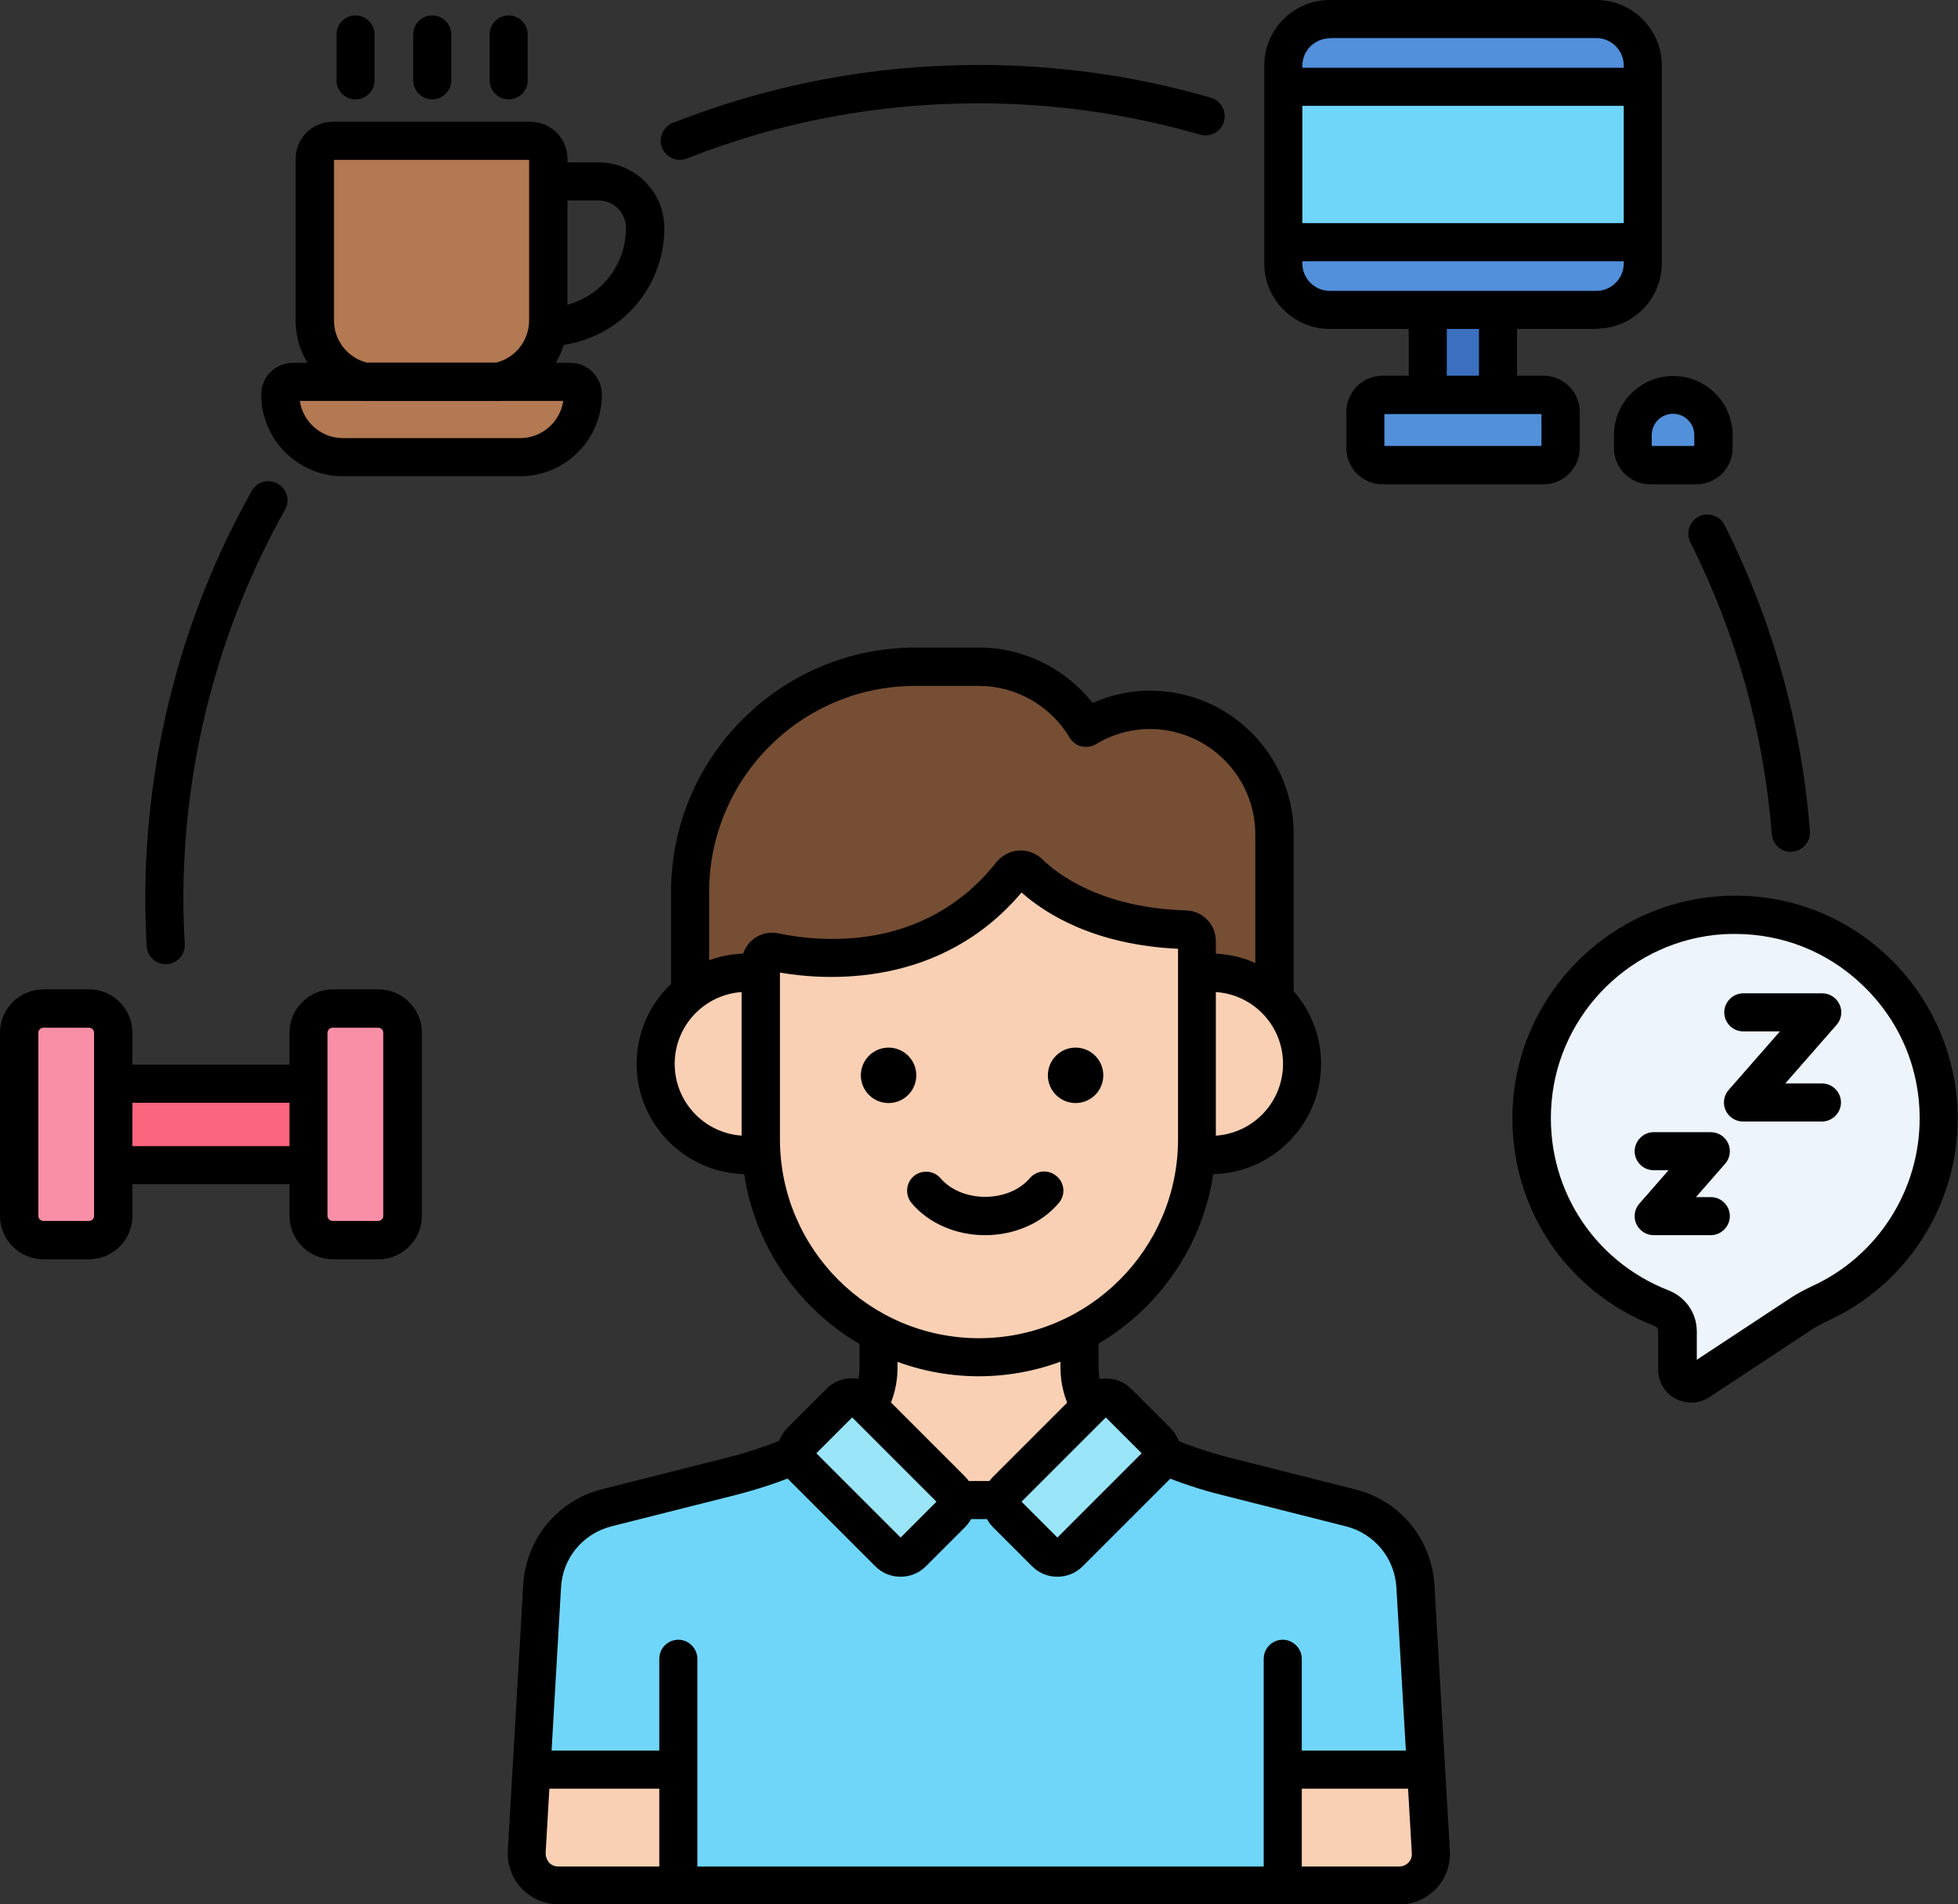
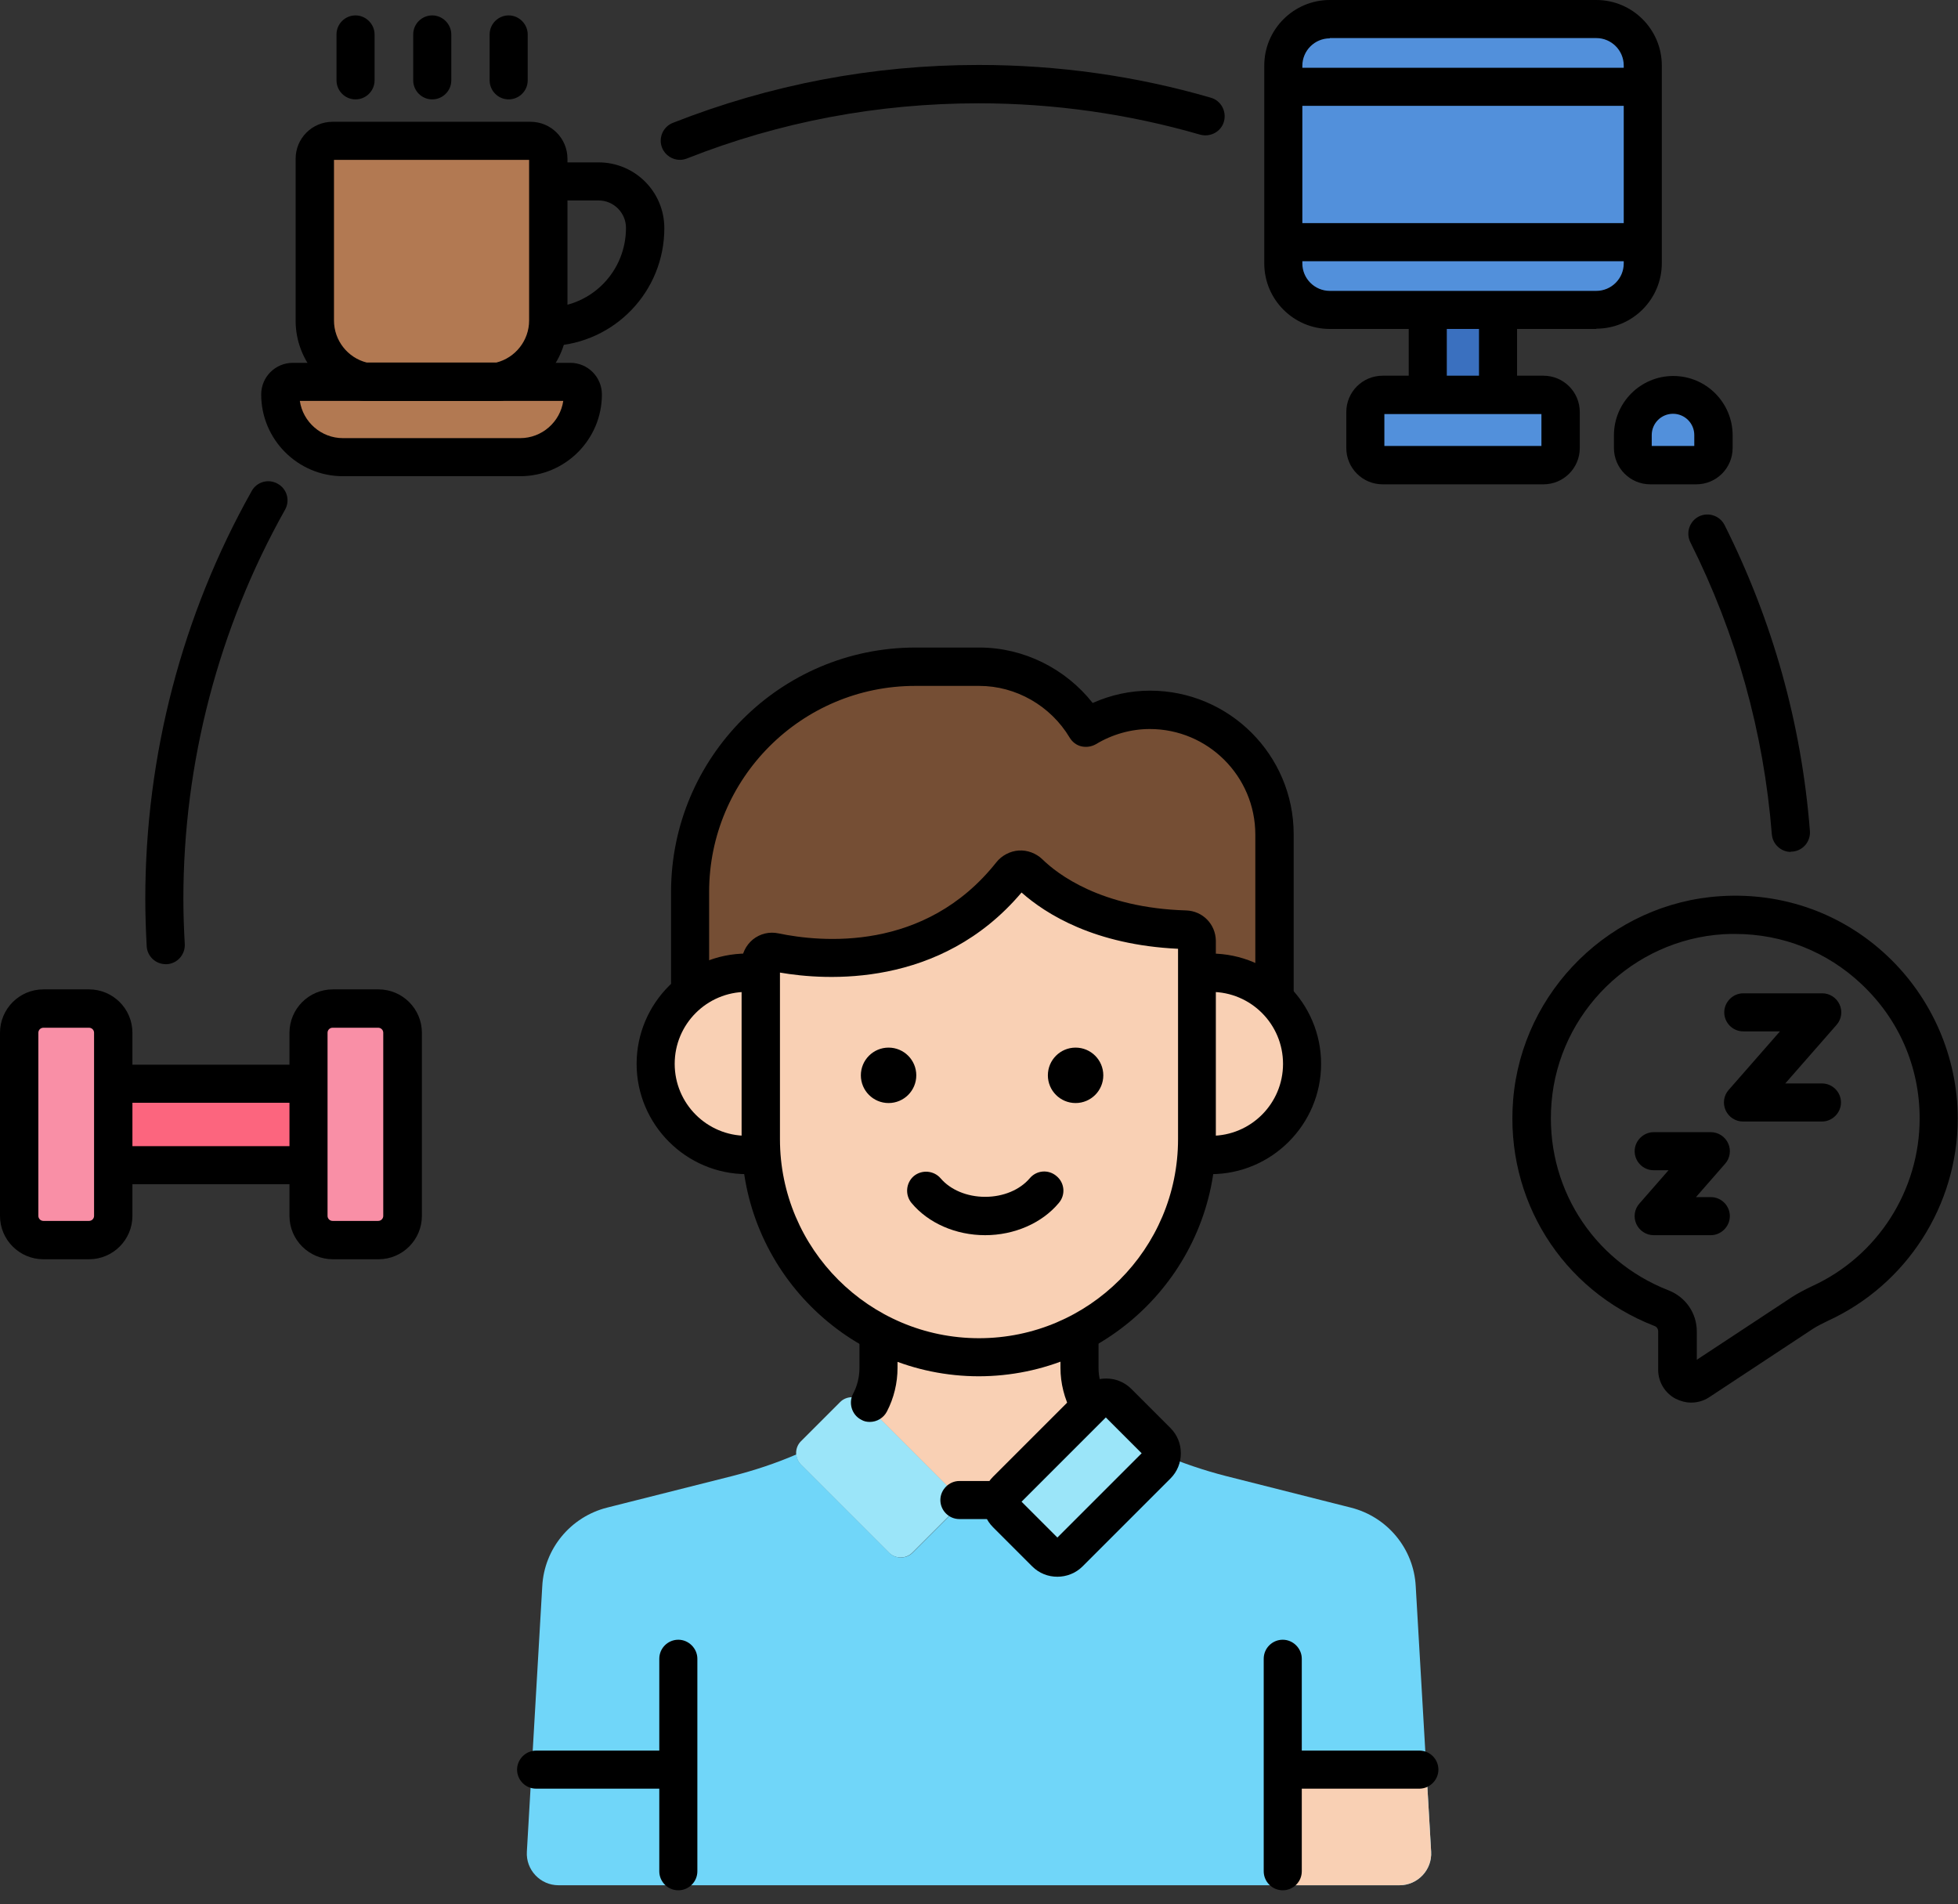
<svg xmlns="http://www.w3.org/2000/svg" viewBox="0 0 69.94 68.02" data-name="Layer 2" id="Layer_2">
  <rect x="0" y="0" width="69.94" height="68.02" fill="#333333" stroke="none" />
  <defs>
    <style>
      .cls-1 {
        fill: #f98fa6;
      }

      .cls-2 {
        fill: #3a70bf;
      }

      .cls-3 {
        fill: #70d6f9;
      }

      .cls-4 {
        fill: #754e34;
      }

      .cls-5 {
        fill: #f9d0b4;
      }

      .cls-6 {
        fill: #5290db;
      }

      .cls-7 {
        fill: #b27952;
      }

      .cls-8 {
        fill: #9be5f9;
      }

      .cls-9 {
        fill: #edf4fc;
      }

      .cls-10 {
        fill: #fc657e;
      }
    </style>
  </defs>
  <g data-name="Layer 1" id="Layer_1-2">
    <g data-name="Layer 8" id="Layer_8">
      <g>
        <path d="M33.99,53.22l-3.14-3.14c-.23-.23-.61-.23-.84,0l-1.4,1.4c-.23.23-.23.61,0,.84l3.14,3.14c.23.23.61.23.84,0l1.4-1.4c.23-.23.23-.61,0-.84h0Z" class="cls-8" />
        <path d="M35.94,53.22l3.14-3.14c.23-.23.61-.23.84,0l1.4,1.4c.23.23.23.61,0,.84l-3.14,3.14c-.23.23-.61.23-.84,0l-1.4-1.4c-.23-.23-.23-.61,0-.84h0Z" class="cls-8" />
        <path d="M34.16,53.58h1.61c.01-.13.07-.26.17-.36l2.99-2.99c-.24-.41-.38-.87-.38-1.36v-1.27c-1.08.56-2.3.88-3.59.88s-2.51-.32-3.59-.88v1.27c0,.49-.13.96-.37,1.37l2.99,2.99c.1.1.16.23.17.36h0Z" class="cls-5" />
        <path d="M49.99,67.34c.65,0,1.17-.55,1.13-1.2l-.55-9.48c-.07-1.34-1.01-2.48-2.32-2.81l-4.47-1.13c-.78-.2-1.54-.46-2.28-.77-.01.13-.07.27-.17.37l-3.14,3.14c-.23.23-.61.23-.84,0l-1.4-1.4c-.13-.13-.19-.31-.17-.48h-1.61c.02.17-.04.35-.17.48l-1.4,1.4c-.23.23-.61.23-.84,0l-3.14-3.14c-.1-.1-.16-.23-.17-.37-.74.32-1.5.57-2.28.77l-4.48,1.13c-1.31.33-2.25,1.47-2.32,2.81l-.55,9.48c-.04.65.48,1.2,1.13,1.2h30.04Z" class="cls-3" />
        <path d="M36.13,31.23c-2.85,3.58-7.05,3.07-8.46,2.78-.26-.05-.5.14-.5.4h0v6.27c0,4.29,3.51,7.79,7.79,7.79s7.79-3.51,7.79-7.79v-6.94s0-.08,0-.12c0-.22-.18-.4-.4-.41-3.24-.09-4.94-1.38-5.6-2.02-.18-.18-.47-.16-.62.04h0Z" class="cls-5" />
        <path d="M26.68,34.75c.17,0,.34.01.5.04v-.37h0c0-.27.25-.46.5-.41,1.41.3,5.61.8,8.46-2.78.16-.2.44-.21.62-.04.66.64,2.36,1.93,5.6,2.02.22,0,.4.19.4.41,0,.04,0,.08,0,.12v1.04c.16-.03.33-.04.5-.04.88,0,1.67.35,2.26.91v-5.85c0-2.45-2-4.45-4.45-4.45-.83,0-1.61.23-2.27.63-.78-1.3-2.2-2.18-3.82-2.18h-2.29c-4.42,0-8.04,3.62-8.04,8.04v3.6c.56-.45,1.26-.71,2.03-.71h0Z" class="cls-4" />
        <path d="M43.26,34.75c-.17,0-.34.01-.5.04v5.9c0,.18,0,.35-.02.52.17.03.34.05.52.05,1.8,0,3.25-1.46,3.25-3.25,0-1.8-1.46-3.25-3.25-3.25Z" class="cls-5" />
        <path d="M27.18,40.69v-5.9c-.16-.03-.33-.04-.5-.04-1.8,0-3.25,1.46-3.25,3.25s1.46,3.25,3.25,3.25c.18,0,.35-.02.52-.05-.01-.17-.02-.35-.02-.52h0Z" class="cls-5" />
        <path d="M51.12,66.14l-.17-2.93h-5.13v4.13h4.17c.65,0,1.17-.55,1.13-1.2h0Z" class="cls-5" />
-         <path d="M24.23,67.34v-4.13h-5.25l-.17,2.93c-.04.65.48,1.2,1.13,1.2h4.28Z" class="cls-5" />
-         <path d="M69.25,39.95c0-4.17-3.51-7.52-7.74-7.26-3.57.22-6.49,3.09-6.78,6.65-.27,3.34,1.72,6.26,4.61,7.39.34.13.58.46.58.83v1.38c0,.39.43.62.76.41l3.7-2.44c.2-.13.41-.24.63-.34,2.5-1.15,4.24-3.68,4.24-6.61Z" class="cls-9" />
        <path d="M3.18,36.02h-1.63c-.48,0-.86.39-.86.86v6.54c0,.48.39.86.86.86h1.63c.48,0,.86-.39.86-.86v-6.54c0-.48-.39-.86-.86-.86Z" class="cls-1" />
        <path d="M13.52,36.02h-1.63c-.48,0-.86.39-.86.86v6.54c0,.48.39.86.86.86h1.63c.48,0,.86-.39.86-.86v-6.54c0-.48-.39-.86-.86-.86Z" class="cls-1" />
        <path d="M4.04,38.7h6.98v2.91h-6.98v-2.91Z" class="cls-10" />
        <path d="M20.37,13.63h-9.91c-.25,0-.45.2-.45.45,0,1.24,1,2.24,2.24,2.24h6.33c1.24,0,2.24-1,2.24-2.24,0-.25-.2-.45-.45-.45Z" class="cls-7" />
        <path d="M13.02,13.63h4.79c1.01-.21,1.77-1.11,1.77-2.19v-5.79c0-.35-.28-.63-.63-.63h-7.07c-.35,0-.63.28-.63.63v5.79c0,1.08.76,1.97,1.77,2.19Z" class="cls-7" />
        <path d="M57.02.68h-9.52c-.92,0-1.66.74-1.66,1.66v7.06c0,.92.74,1.66,1.66,1.66h9.52c.92,0,1.66-.74,1.66-1.66V2.34c0-.92-.74-1.66-1.66-1.66Z" class="cls-6" />
        <path d="M51,11.06h2.51v3.04h-2.51v-3.04Z" class="cls-2" />
        <path d="M55.13,14.1h-5.74c-.34,0-.62.28-.62.62v1.28c0,.34.28.62.62.62h5.74c.34,0,.62-.28.62-.62v-1.28c0-.34-.28-.62-.62-.62Z" class="cls-6" />
        <path d="M59.77,14.1c-.8,0-1.44.64-1.44,1.44v.45c0,.34.28.62.62.62h1.64c.34,0,.62-.28.62-.62v-.45c0-.79-.64-1.44-1.44-1.44h0Z" class="cls-6" />
-         <path d="M45.84,3.1h12.84v5.55h-12.84V3.1Z" class="cls-3" />
        <path d="M35.19,44.12c-1.05,0-2.03-.43-2.63-1.15-.24-.29-.2-.72.08-.96.29-.24.72-.2.96.08.35.41.94.66,1.59.66s1.24-.25,1.59-.66c.24-.29.67-.33.96-.08.29.24.33.67.08.96-.6.72-1.59,1.15-2.63,1.15Z" />
        <circle r=".99" cy="38.41" cx="38.42" />
        <circle r=".99" cy="38.41" cx="31.74" />
        <path d="M45.82,67.52c-.38,0-.68-.31-.68-.68v-7.59c0-.38.31-.68.68-.68s.68.31.68.68v7.59c0,.38-.31.68-.68.68Z" />
        <path d="M24.23,67.52c-.38,0-.68-.31-.68-.68v-7.59c0-.38.31-.68.68-.68s.68.31.68.68v7.59c0,.38-.31.68-.68.68Z" />
-         <path d="M32.17,56.32c-.33,0-.65-.12-.9-.37l-3.14-3.14c-.5-.5-.5-1.31,0-1.81l1.4-1.4c.24-.24.56-.37.9-.37s.66.13.9.37l3.14,3.14c.5.5.5,1.31,0,1.81l-1.4,1.4c-.25.25-.58.37-.9.37h0ZM29.16,51.91l3.01,3.01,1.28-1.28-3.01-3.01-1.28,1.28Z" />
        <path d="M37.77,56.32c-.33,0-.65-.12-.9-.37l-1.4-1.4c-.24-.24-.37-.56-.37-.9s.13-.66.37-.9l3.14-3.14c.24-.24.56-.37.9-.37s.66.13.9.37l1.4,1.4c.24.24.37.56.37.9s-.13.66-.37.9l-3.14,3.14c-.25.25-.58.37-.9.37h0ZM36.49,53.64l1.28,1.28,3.01-3.01-1.28-1.28-3.01,3.01Z" />
        <path d="M38.88,50.81c-.24,0-.48-.13-.6-.36-.26-.49-.4-1.04-.4-1.59v-1.14c0-.38.31-.68.68-.68s.68.31.68.68v1.14c0,.32.08.65.24.94.18.33.05.75-.28.92-.1.06-.21.08-.32.08h0Z" />
        <path d="M35.59,54.26h-1.32c-.38,0-.68-.31-.68-.68s.31-.68.68-.68h1.32c.38,0,.68.31.68.68s-.31.68-.68.68Z" />
        <path d="M31.07,50.79c-.11,0-.21-.02-.31-.08-.33-.17-.46-.59-.29-.92.15-.28.23-.6.23-.93v-1.07c0-.38.31-.68.68-.68s.68.31.68.68v1.07c0,.54-.13,1.08-.38,1.56-.12.23-.36.37-.61.37Z" />
-         <path d="M49.99,68.02h-30.04c-.5,0-.98-.21-1.32-.57-.34-.36-.52-.85-.49-1.35l.55-9.48c.09-1.65,1.23-3.03,2.83-3.43l4.48-1.13c.7-.18,1.4-.41,2.07-.69.35-.15.75.02.89.37s-.02.75-.37.89c-.74.31-1.5.56-2.27.76l-4.48,1.13c-1.02.26-1.75,1.14-1.8,2.19l-.55,9.48c0,.13.04.24.12.34.09.09.2.14.33.14h30.04c.13,0,.24-.05.33-.14.09-.09.13-.21.12-.34l-.55-9.48c-.06-1.05-.78-1.93-1.8-2.19l-4.47-1.13c-.73-.18-1.47-.43-2.18-.72-.35-.14-.51-.54-.37-.89.14-.35.54-.52.89-.37.65.27,1.32.49,1.99.66l4.47,1.13c1.6.4,2.74,1.78,2.83,3.44l.55,9.47c.03.5-.15.99-.49,1.35s-.82.57-1.32.57h0Z" />
        <path d="M63.97,30.43c-.35,0-.65-.27-.68-.63-.29-3.65-1.27-7.16-2.91-10.43-.17-.34-.03-.75.3-.92.34-.17.75-.03.92.3,1.72,3.43,2.75,7.1,3.05,10.93.03.38-.25.71-.63.74-.02,0-.04,0-.06,0h0Z" />
        <path d="M24.29,5.71c-.27,0-.53-.16-.64-.43-.14-.35.03-.75.38-.89,3.48-1.37,7.15-2.07,10.93-2.07,2.82,0,5.61.39,8.29,1.17.36.1.57.48.47.85-.1.36-.48.57-.85.47-2.56-.74-5.22-1.12-7.91-1.12-3.6,0-7.11.66-10.42,1.97-.08.03-.17.05-.25.05h0Z" />
        <path d="M5.92,34.44c-.36,0-.66-.28-.68-.64-.03-.56-.05-1.13-.05-1.69,0-5.11,1.31-10.14,3.8-14.57.18-.33.6-.45.93-.26.33.18.45.6.26.93-2.37,4.22-3.63,9.03-3.63,13.9,0,.54.02,1.08.05,1.61.02.38-.27.7-.64.72-.01,0-.03,0-.04,0Z" />
        <path d="M3.18,44.98h-1.63c-.85,0-1.55-.69-1.55-1.55v-6.54c0-.85.69-1.55,1.55-1.55h1.63c.85,0,1.55.69,1.55,1.55v6.54c0,.85-.69,1.55-1.55,1.55h0ZM1.55,36.71c-.1,0-.18.08-.18.18v6.54c0,.1.08.18.18.18h1.63c.1,0,.18-.08.18-.18v-6.54c0-.1-.08-.18-.18-.18h-1.63Z" />
        <path d="M13.52,44.98h-1.63c-.85,0-1.55-.69-1.55-1.55v-6.54c0-.85.69-1.55,1.55-1.55h1.63c.85,0,1.55.69,1.55,1.55v6.54c0,.85-.69,1.55-1.55,1.55h0ZM11.88,36.71c-.1,0-.18.08-.18.18v6.54c0,.1.08.18.18.18h1.63c.1,0,.18-.08.18-.18v-6.54c0-.1-.08-.18-.18-.18h-1.63Z" />
        <path d="M10.69,42.3h-6.44c-.38,0-.68-.31-.68-.68s.31-.68.68-.68h6.44c.38,0,.68.31.68.68s-.31.68-.68.68Z" />
        <path d="M10.74,39.39h-6.49c-.38,0-.68-.31-.68-.68s.31-.68.68-.68h6.49c.38,0,.68.31.68.68s-.31.68-.68.68Z" />
        <path d="M18.58,17.01h-6.33c-1.61,0-2.92-1.31-2.92-2.92,0-.63.51-1.13,1.13-1.13h9.91c.63,0,1.13.51,1.13,1.13,0,1.61-1.31,2.92-2.92,2.92ZM10.71,14.32c.11.75.76,1.33,1.54,1.33h6.33c.78,0,1.43-.58,1.54-1.33h-9.42ZM20.37,14.32h0,0Z" />
        <path d="M17.81,14.32h-4.79s-.09,0-.14-.01c-1.34-.28-2.32-1.48-2.32-2.85v-5.79c0-.73.59-1.32,1.32-1.32h7.07c.73,0,1.32.59,1.32,1.32v5.79c0,1.37-.97,2.57-2.32,2.85-.05,0-.09.01-.14.01h0ZM13.1,12.95h4.63c.68-.17,1.17-.79,1.17-1.5v-5.74h-6.97v5.74c0,.71.49,1.33,1.17,1.5Z" />
        <path d="M19.67,12.34c-.36,0-.67-.29-.68-.65-.02-.38.28-.69.65-.71,1.53-.06,2.72-1.31,2.72-2.84,0-.54-.44-.98-.98-.98h-1.65c-.38,0-.68-.31-.68-.68s.31-.68.68-.68h1.65c1.3,0,2.35,1.05,2.35,2.35,0,2.26-1.77,4.11-4.03,4.21,0,0-.02,0-.03,0h0Z" />
        <path d="M12.7,3.55c-.38,0-.68-.31-.68-.68v-1.64c0-.38.31-.68.68-.68s.68.31.68.68v1.64c0,.38-.31.68-.68.68Z" />
        <path d="M15.44,3.55c-.38,0-.68-.31-.68-.68v-1.64c0-.38.31-.68.68-.68s.68.31.68.68v1.64c0,.38-.31.68-.68.68Z" />
        <path d="M18.17,3.55c-.38,0-.68-.31-.68-.68v-1.64c0-.38.31-.68.68-.68s.68.31.68.68v1.64c0,.38-.31.68-.68.68Z" />
        <path d="M61.11,44.12h-2.04c-.27,0-.51-.16-.62-.4-.11-.24-.07-.53.11-.73l1.04-1.19h-.53c-.38,0-.68-.31-.68-.68s.31-.68.68-.68h2.04c.27,0,.51.16.62.4.11.24.07.53-.11.73l-1.04,1.19h.53c.38,0,.68.31.68.68s-.31.68-.68.68Z" />
        <path d="M65.08,40.06h-2.82c-.27,0-.51-.16-.62-.4-.11-.24-.07-.53.11-.73l1.83-2.09h-1.31c-.38,0-.68-.31-.68-.68s.31-.68.68-.68h2.82c.27,0,.51.16.62.4.11.24.07.53-.11.73l-1.83,2.09h1.31c.38,0,.68.31.68.68s-.31.68-.68.68Z" />
        <path d="M60.41,50.1c-.19,0-.38-.05-.56-.14-.38-.2-.62-.6-.62-1.03v-1.38c0-.08-.05-.16-.14-.19-3.31-1.29-5.33-4.53-5.04-8.08.32-3.9,3.51-7.03,7.42-7.27,2.22-.14,4.34.62,5.95,2.14,1.59,1.5,2.51,3.61,2.51,5.8,0,3.1-1.82,5.94-4.64,7.23-.23.11-.4.2-.54.29l-3.7,2.44c-.2.13-.42.19-.64.19h0ZM61.99,33.36c-.14,0-.28,0-.43.01-3.24.2-5.88,2.79-6.14,6.02-.24,2.94,1.44,5.63,4.18,6.7.61.24,1.01.81,1.01,1.47v1.01l3.4-2.24c.2-.13.43-.25.72-.39,2.34-1.07,3.84-3.42,3.84-5.99,0-1.84-.74-3.54-2.08-4.8-1.23-1.16-2.82-1.79-4.51-1.79h0Z" />
        <path d="M57.02,11.75h-9.52c-1.29,0-2.34-1.05-2.34-2.34V2.34c0-1.29,1.05-2.34,2.34-2.34h9.52c1.29,0,2.34,1.05,2.34,2.34v7.06c0,1.29-1.05,2.34-2.34,2.34ZM47.5,1.37c-.54,0-.98.44-.98.98v7.06c0,.54.44.98.98.98h9.52c.54,0,.98-.44.98-.98V2.34c0-.54-.44-.98-.98-.98h-9.52Z" />
        <path d="M53.51,14.55c-.38,0-.68-.31-.68-.68v-2.58c0-.38.31-.68.68-.68s.68.31.68.68v2.58c0,.38-.31.68-.68.68Z" />
        <path d="M51,14.55c-.38,0-.68-.31-.68-.68v-2.58c0-.38.31-.68.68-.68s.68.31.68.68v2.58c0,.38-.31.68-.68.68Z" />
        <path d="M55.13,17.3h-5.74c-.72,0-1.3-.58-1.3-1.3v-1.28c0-.72.58-1.3,1.3-1.3h5.74c.72,0,1.3.58,1.3,1.3v1.28c0,.72-.58,1.3-1.3,1.3ZM49.45,15.93h5.61v-1.14h-5.61v1.14ZM55.13,14.79h0,0Z" />
        <path d="M60.59,17.3h-1.64c-.72,0-1.3-.58-1.3-1.3v-.45c0-1.17.95-2.12,2.12-2.12s2.12.95,2.12,2.12v.45c0,.72-.58,1.3-1.3,1.3h0ZM59.01,15.93h1.51v-.39c0-.42-.34-.76-.76-.76s-.76.34-.76.76v.39h0Z" />
        <path d="M58.45,9.33h-12.42c-.38,0-.68-.31-.68-.68s.31-.68.68-.68h12.42c.38,0,.68.31.68.68s-.31.68-.68.68h0Z" />
        <path d="M58.41,3.78h-12.4c-.38,0-.68-.31-.68-.68s.31-.68.68-.68h12.4c.38,0,.68.31.68.68s-.31.68-.68.68h0Z" />
        <path d="M34.97,49.16c-4.67,0-8.48-3.8-8.48-8.48v-6.27c0-.34.15-.64.4-.85.26-.21.59-.29.92-.22,1.49.31,5.22.69,7.78-2.54h0c.19-.24.49-.4.8-.42.31-.02.62.1.84.31.53.52,2.09,1.74,5.14,1.83.59.02,1.05.49,1.06,1.08v.14s0,6.94,0,6.94c0,4.67-3.8,8.48-8.48,8.48h0ZM27.86,34.74v5.95c0,3.92,3.19,7.11,7.11,7.11s7.11-3.19,7.11-7.11v-6.8c-2.98-.14-4.72-1.24-5.59-2.01-2.9,3.43-7.01,3.14-8.63,2.86Z" />
        <path d="M45.52,36.19c-.38,0-.68-.31-.68-.68v-5.7c0-2.08-1.69-3.77-3.77-3.77-.67,0-1.34.19-1.92.54-.16.09-.34.12-.52.08-.18-.04-.33-.16-.42-.31-.68-1.14-1.92-1.85-3.23-1.85h-2.29c-4.06,0-7.36,3.3-7.36,7.36v3.44c0,.38-.31.68-.68.68s-.68-.31-.68-.68v-3.44c0-4.81,3.91-8.73,8.73-8.73h2.29c1.57,0,3.07.75,4.04,1.98.65-.29,1.35-.44,2.05-.44,2.83,0,5.13,2.3,5.13,5.13v5.7c0,.38-.31.68-.68.68Z" />
        <path d="M43.26,41.94c-.12,0-.24,0-.37-.02-.38-.04-.65-.37-.61-.75s.37-.65.75-.61c.08,0,.15.01.23.01,1.42,0,2.57-1.15,2.57-2.57s-1.15-2.57-2.57-2.57c-.07,0-.14,0-.21,0-.37.03-.71-.25-.74-.62s.25-.71.62-.74c.11,0,.21-.01.32-.01,2.17,0,3.94,1.77,3.94,3.94s-1.77,3.94-3.94,3.94Z" />
        <path d="M26.68,41.94c-2.17,0-3.94-1.77-3.94-3.94s1.77-3.94,3.94-3.94c.1,0,.21,0,.31.01.38.03.66.36.62.74s-.36.65-.74.62c-.07,0-.13,0-.2,0-1.42,0-2.57,1.15-2.57,2.57s1.15,2.57,2.57,2.57c.07,0,.13,0,.19,0,.38-.03.71.24.74.62s-.24.71-.62.74c-.1,0-.21.01-.32.01h0Z" />
        <path d="M50.7,63.89h-4.67c-.38,0-.68-.31-.68-.68s.31-.68.68-.68h4.67c.38,0,.68.31.68.68s-.31.68-.68.68h0Z" />
        <path d="M23.99,63.89h-4.84c-.38,0-.68-.31-.68-.68s.31-.68.68-.68h4.84c.38,0,.68.31.68.68s-.31.68-.68.68Z" />
      </g>
    </g>
  </g>
</svg>